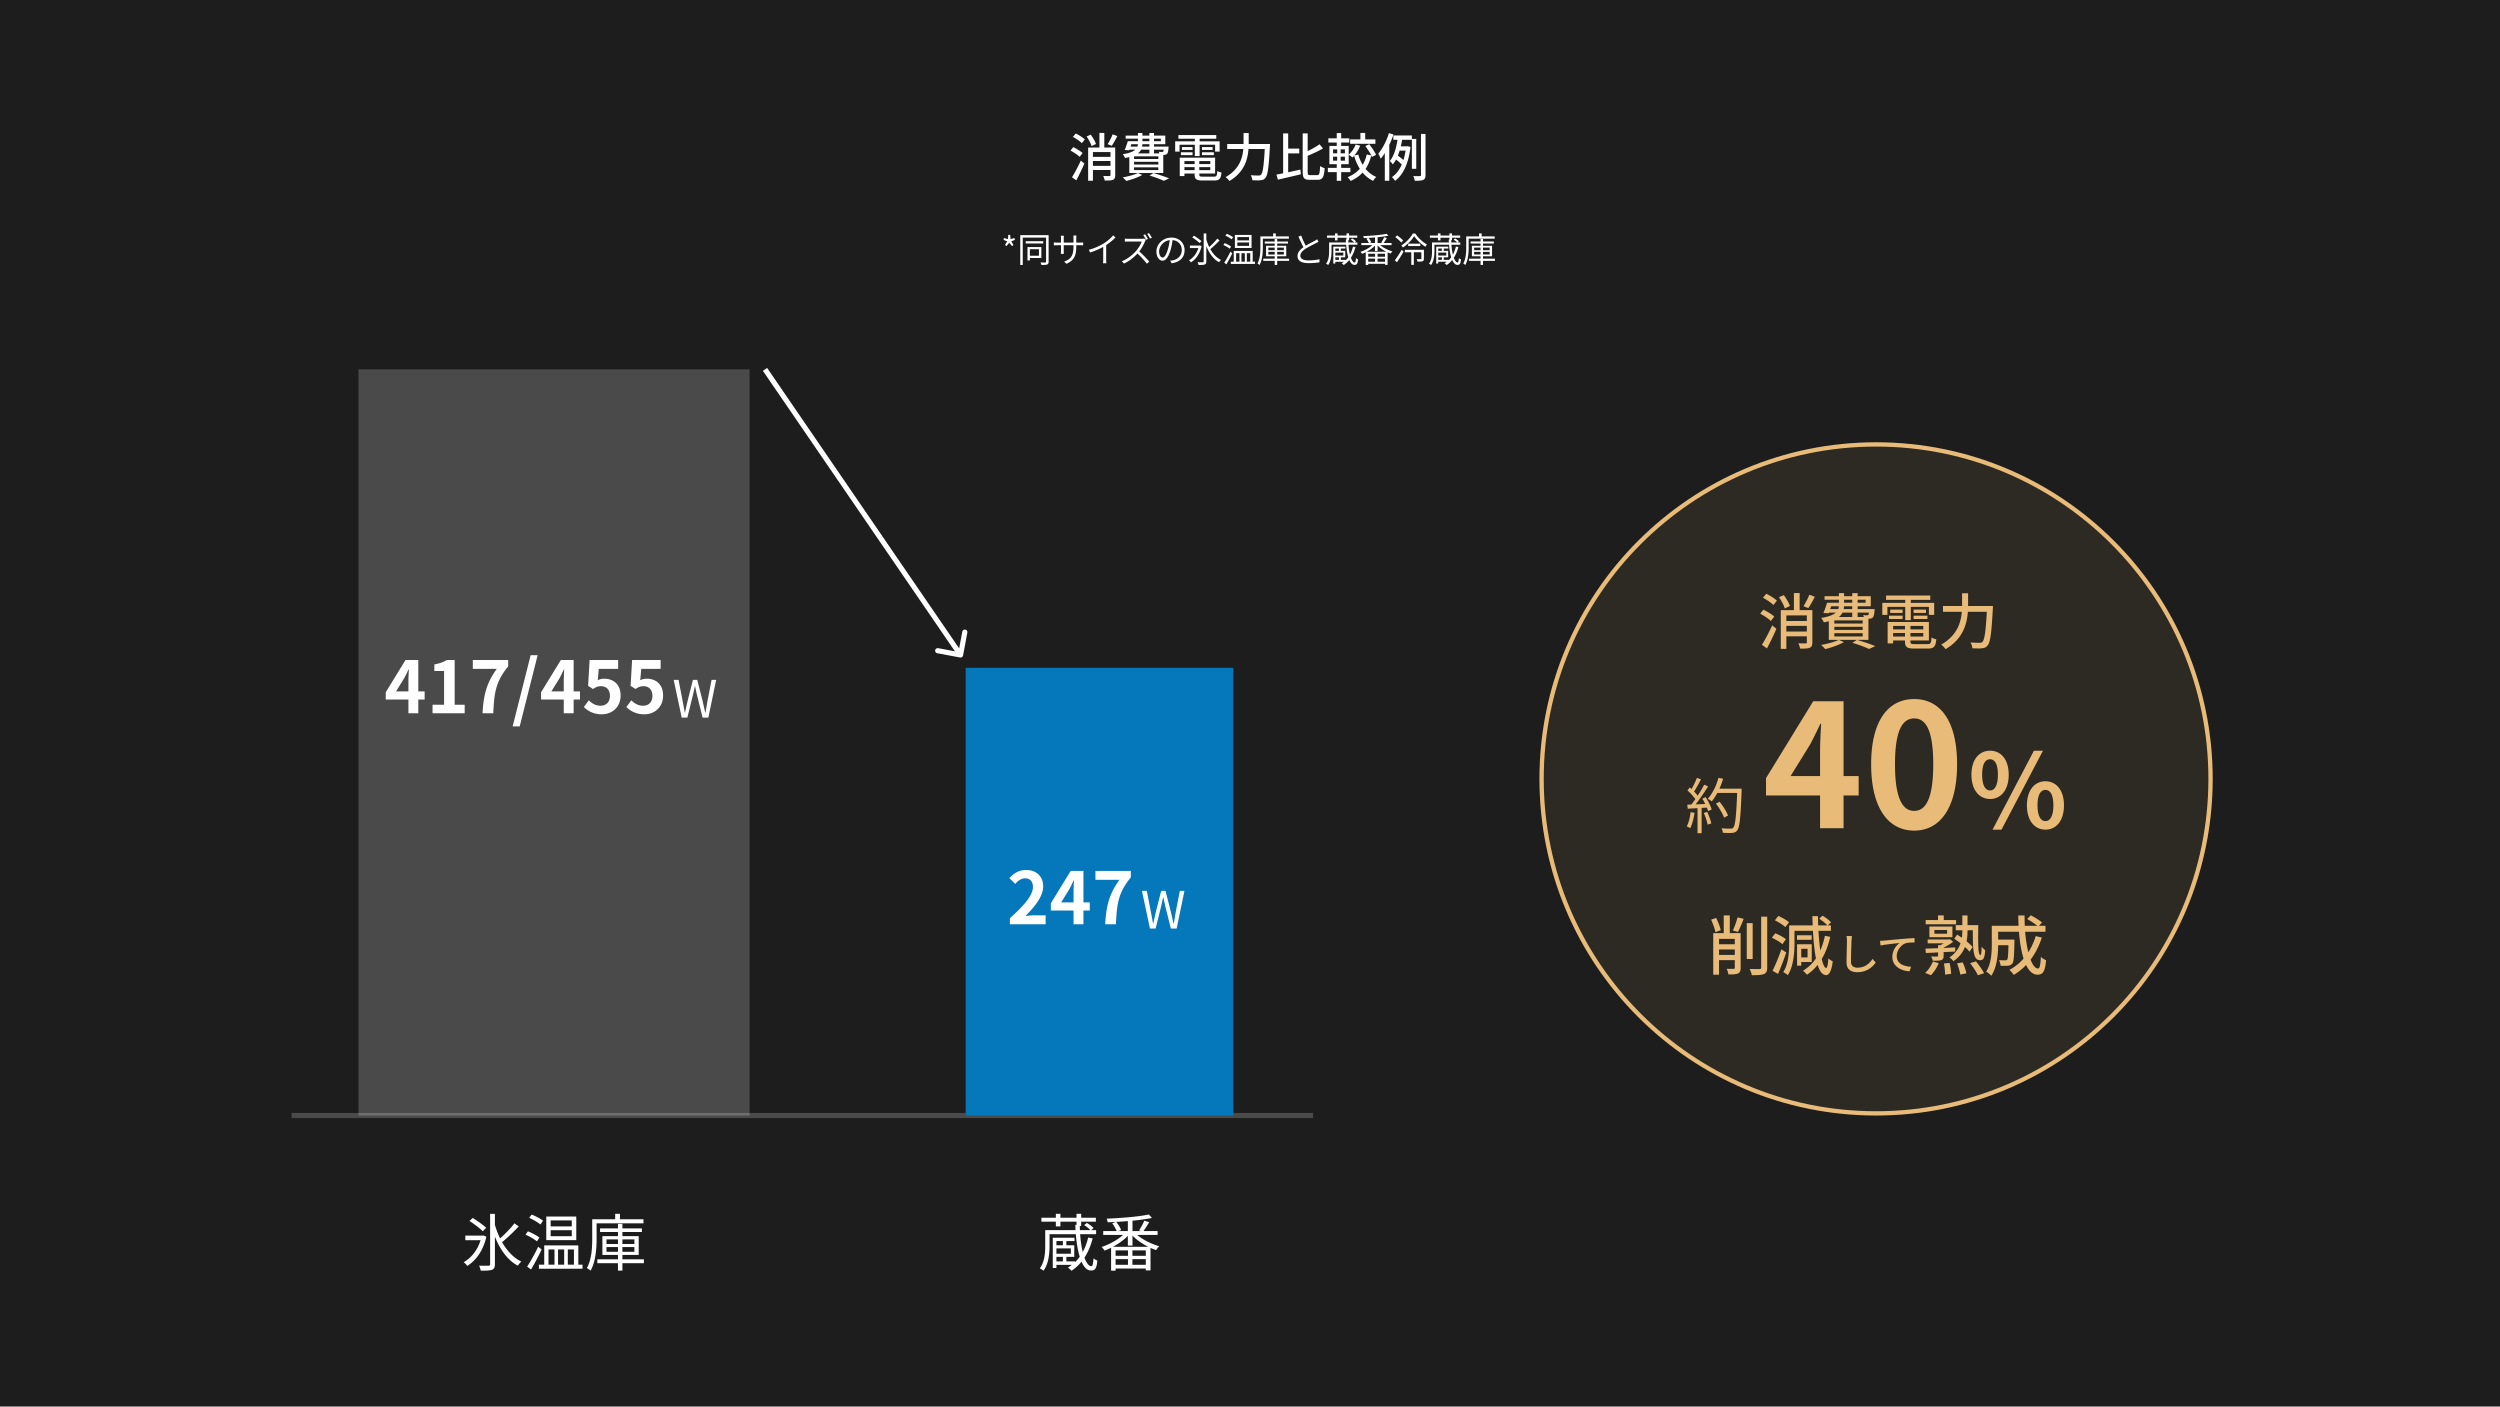
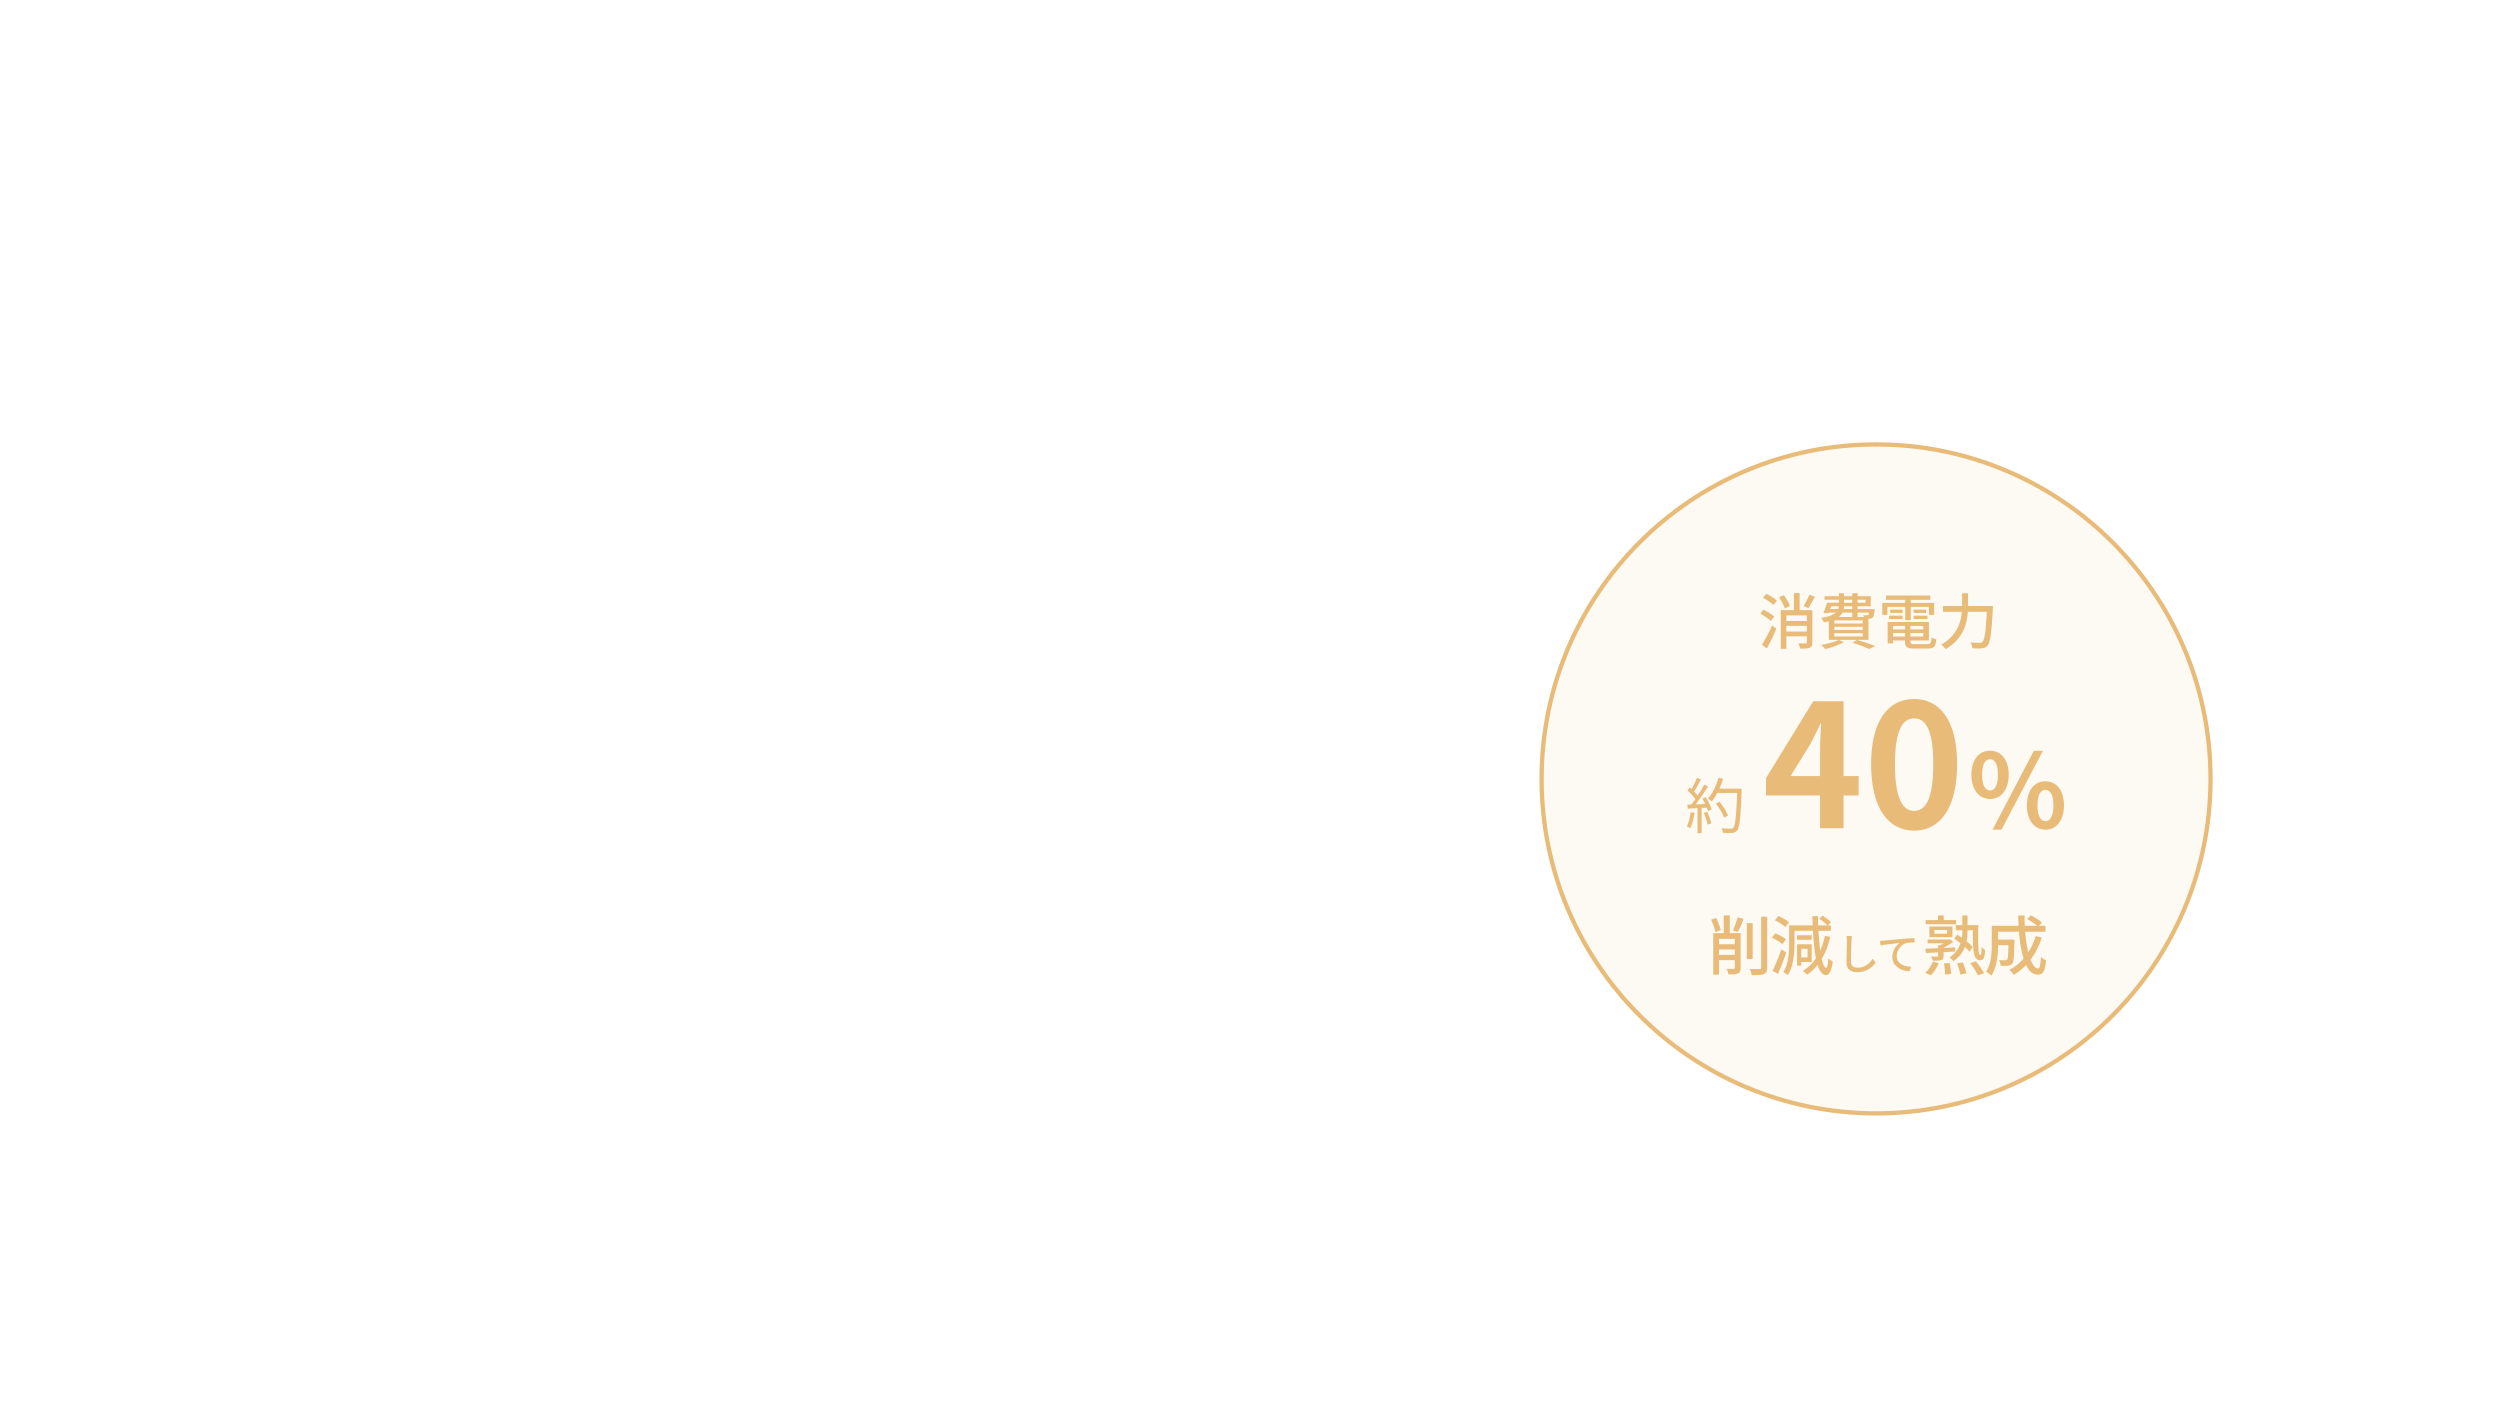
<svg xmlns="http://www.w3.org/2000/svg" width="583" height="328" fill="none">
-   <path fill="#1D1D1D" d="M0 0h583v328H0V0z" />
  <path fill="#E9BB78" fill-opacity=".08" d="M516 181.64c0 43.354-35.146 78.5-78.5 78.5s-78.5-35.146-78.5-78.5 35.146-78.5 78.5-78.5 78.5 35.146 78.5 78.5z" />
  <path fill="#E9BB78" fill-rule="evenodd" d="M437.5 259.14c42.802 0 77.5-34.698 77.5-77.5s-34.698-77.5-77.5-77.5-77.5 34.698-77.5 77.5 34.698 77.5 77.5 77.5zm0 1c43.354 0 78.5-35.146 78.5-78.5s-35.146-78.5-78.5-78.5-78.5 35.146-78.5 78.5 35.146 78.5 78.5 78.5z" clip-rule="evenodd" />
  <path fill="#E9BB78" d="M453.106 141.32h10.808v1.358h-10.808v-1.358zm10.276 0h1.372s-.014.476-.028.672c-.308 5.712-.588 7.812-1.218 8.526-.364.476-.728.602-1.302.658-.504.07-1.386.042-2.254 0-.014-.392-.196-.98-.448-1.358.924.07 1.792.084 2.156.084.294 0 .462-.042.644-.224.518-.49.812-2.688 1.078-8.078v-.28zm-5.824-2.968h1.4v2.632c0 3.178-.42 7.56-5.25 10.402-.21-.322-.7-.826-1.022-1.064 4.522-2.59 4.872-6.524 4.872-9.338v-2.632zm-16.702 8.428h8.19v.84h-8.19v-.84zm.014-1.736h8.946v4.312h-8.946v-.924h7.644v-2.464h-7.644v-.924zm3.374.49h1.274v4.088c0 .49.168.588 1.036.588h2.926c.728 0 .868-.238.938-1.554.28.196.784.364 1.134.434-.168 1.708-.56 2.156-1.974 2.156h-3.122c-1.722 0-2.212-.336-2.212-1.624v-4.088zm-4.046-.49h1.274v4.998h-1.274v-4.998zm-.364-6.16h10.304v1.008h-10.304v-1.008zm.966 3.276h2.884v.77H440.8v-.77zm-.28 1.414h3.164v.77h-3.164v-.77zm5.726 0h3.234v.77h-3.234v-.77zm0-1.414h2.898v.77h-2.898v-.77zm-1.946-2.884h1.302v5.334H444.3v-5.334zm-5.348 1.316h12.096v2.8h-1.232v-1.876h-9.674v1.876h-1.19v-2.8zm-12.488-.042h8.596v-.686h-9.576v-.826h10.78v2.338h-9.8v-.826zm-.392 0h1.246c-.28.84-.616 1.82-.882 2.478l-1.218-.084c.294-.658.616-1.61.854-2.394zm.028 1.484h10.248v.826h-10.5l.252-.826zm9.814 0h1.246s-.014.252-.014.392c-.084.882-.182 1.33-.406 1.568-.196.196-.462.28-.742.294-.266.014-.756.014-1.274-.014-.014-.238-.126-.602-.238-.84.392.042.728.056.882.056.154 0 .238-.014.308-.098.112-.112.168-.434.238-1.204v-.154zm-7.084-3.71h1.204v2.688c0 1.918-.616 3.402-4.718 4.116-.112-.294-.406-.784-.63-1.022 3.654-.602 4.144-1.708 4.144-3.122v-2.66zm3.108 0h1.26v5.558h-1.26v-5.558zm-4.172 7.84v.742h6.608v-.742h-6.608zm0 1.498v.756h6.608v-.756h-6.608zm0-2.982v.728h6.608v-.728h-6.608zm-1.288-.798h9.24v5.334h-9.24v-5.334zm5.502 6.02 1.05-.686c1.54.448 3.262 1.036 4.284 1.456l-1.456.672c-.854-.42-2.366-.98-3.878-1.442zm-3.164-.686 1.176.532c-1.148.658-2.94 1.274-4.354 1.624a6.997 6.997 0 0 0-.966-.966c1.47-.266 3.15-.7 4.144-1.19zm-12.67-4.396h5.796v1.134h-5.796v-1.134zm-.028 2.45h5.824v1.12h-5.824v-1.12zm5.824-8.582 1.274.476c-.476.952-1.036 1.96-1.512 2.646l-1.134-.448c.462-.714 1.05-1.834 1.372-2.674zm-7.084.588 1.12-.504c.588.784 1.204 1.834 1.428 2.548l-1.19.574c-.21-.714-.784-1.806-1.358-2.618zm.42 3.01h6.706v1.232h-5.404v7.798h-1.302v-9.03zm6.076 0h1.288v7.504c0 .672-.14 1.05-.602 1.26-.476.21-1.19.21-2.254.21a4.847 4.847 0 0 0-.42-1.246c.742.028 1.484.028 1.694.028.224-.014.294-.084.294-.266v-7.49zm-3.01-3.976h1.33v4.774h-1.33v-4.774zm-7.224 1.078.784-.924c.854.42 1.932 1.092 2.464 1.61l-.812 1.022c-.504-.518-1.568-1.246-2.436-1.708zm-.644 3.724.742-.938c.882.42 1.988 1.092 2.548 1.61l-.798 1.036c-.518-.518-1.61-1.246-2.492-1.708zm.406 7.252c.686-1.078 1.652-2.898 2.394-4.522l.98.798a60.255 60.255 0 0 1-2.212 4.578l-1.162-.854zm13.353 63.881.765-.705c.72.405 1.575 1.05 1.995 1.53l-.81.795c-.39-.48-1.23-1.155-1.95-1.62zm-4.59 5.955h2.85v4.14h-2.85v-1.08h1.875v-1.995h-1.875V220.2zm5.925-1.965 1.245.24c-.93 4.02-2.67 6.975-5.415 8.835a9.264 9.264 0 0 0-.945-.93c2.715-1.635 4.335-4.425 5.115-8.145zm-8.34-2.43h1.245v4.11c0 2.22-.21 5.4-1.56 7.5-.225-.225-.78-.585-1.065-.72 1.26-1.965 1.38-4.74 1.38-6.78v-4.11zm.765 0h8.97v1.26h-8.97v-1.26zm1.065 2.295h3.42v1.065h-3.42V218.1zm.015 2.1h.975v4.995h-.975V220.2zm-5.175-5.58.81-1.02c.855.375 1.95.975 2.49 1.47l-.855 1.14c-.51-.495-1.56-1.17-2.445-1.59zm-.705 4.065.78-1.035c.87.33 1.965.915 2.505 1.38l-.825 1.155c-.51-.48-1.59-1.11-2.46-1.5zm.165 7.71a44.986 44.986 0 0 0 2.055-5.01l1.14.735a64.245 64.245 0 0 1-1.92 4.995l-1.275-.72zm9.285-12.75h1.305c.09 6.36.87 12.03 1.905 12.075.255.015.42-.795.525-2.25.225.285.78.615 1.02.72-.33 2.58-.975 3.21-1.545 3.21-2.295-.06-3-5.94-3.21-13.755zm-15.3 1.635h1.38v8.355h-1.38v-8.355zm3.36-1.515h1.41V225.6c0 .9-.225 1.305-.75 1.545-.555.225-1.455.27-2.835.27a5.676 5.676 0 0 0-.525-1.455c1.05.03 1.995.03 2.295.03.285-.015.405-.105.405-.39v-11.835zm-10.665 8.925h5.625v1.215h-5.625v-1.215zm0-2.49h5.625v1.215h-5.625V220.2zm1.935-6.735h1.41v5.055h-1.41v-5.055zm2.58 4.14h1.365v8.085c0 .705-.135 1.095-.615 1.32-.465.225-1.14.24-2.235.225-.06-.36-.225-.945-.405-1.305.69.03 1.395.015 1.605.015.21-.015.285-.075.285-.27v-8.07zm-5.52-3.135 1.17-.405c.45.885.9 2.07 1.08 2.835l-1.245.48c-.15-.78-.585-1.995-1.005-2.91zm6.165-.54 1.425.345c-.42 1.08-.915 2.265-1.335 3.045l-1.185-.33c.39-.825.855-2.115 1.095-3.06zm-5.67 3.675h5.73v1.335h-4.38v8.355h-1.35v-9.69zm65.795 1.515h3.615v1.305h-3.615v-1.305zm3.06 0h1.38v.555c-.075 3.285-.15 4.59-.48 5.025-.27.315-.54.435-.96.495-.39.045-1.065.045-1.785.015-.03-.405-.18-.96-.39-1.32.615.06 1.2.06 1.455.06.21 0 .36-.03.465-.165.21-.255.27-1.35.315-4.44v-.225zm4.35-4.8.855-.87c.885.465 2.04 1.17 2.61 1.68l-.9.96c-.54-.525-1.665-1.275-2.565-1.77zm1.995 3.975 1.425.345c-1.275 3.915-3.495 6.87-6.525 8.7-.21-.3-.735-.885-1.035-1.17 2.97-1.575 5.04-4.32 6.135-7.875zm-9.315-2.4h11.595v1.395h-11.595v-1.395zm-.93 0h1.485v4.32c0 2.175-.24 5.34-1.605 7.335-.24-.285-.87-.795-1.2-.96 1.2-1.83 1.32-4.44 1.32-6.39v-4.305zm6.18-2.4h1.47c-.06 6.57 1.38 12.36 3.135 12.36.39 0 .57-.765.66-2.715.315.315.84.645 1.215.78-.24 2.67-.735 3.375-1.995 3.375-3.135 0-4.44-6.765-4.485-13.8zm-18.72-.015h1.335v1.545h-1.335v-1.545zm-2.88 1.08h7.095v.975h-7.095v-.975zm7.02 1.185h4.65v1.2h-4.65v-1.2zm-6.555 3.345h5.085v.9h-5.085v-.9zm1.575-2.205v.87h2.955v-.87h-2.955zm-1.17-.81h5.37v2.475h-5.37v-2.475zm4.305 3.015h.285l.24-.06.705.6c-.75.6-1.785 1.185-2.685 1.56a6.219 6.219 0 0 0-.6-.645c.735-.315 1.605-.84 2.055-1.245v-.21zm-2.28 1.335h1.29v2.475c0 .57-.105.825-.54.99-.435.15-1.065.15-1.98.15-.06-.315-.24-.705-.39-.99.645.03 1.215.03 1.395.015.18-.015.225-.045.225-.21v-2.43zm-2.94.795c1.74-.045 4.395-.165 6.945-.285l-.015.96c-2.475.135-5.055.27-6.84.345l-.09-1.02zm11.04-5.475h1.275c-.045 4.545-.075 6.96.51 6.96.195 0 .255-.855.27-1.935.24.285.585.63.825.81-.105 1.725-.33 2.34-1.2 2.34-1.725 0-1.68-2.7-1.68-8.175zm-4.335 3.165.69-.96c1.275.81 2.88 2.025 3.615 2.895l-.735 1.095c-.705-.9-2.265-2.175-3.57-3.03zm-2.4 5.775 1.32-.135c.195.84.345 1.905.36 2.55l-1.41.18c0-.66-.105-1.755-.27-2.595zm3.06-.03 1.32-.225c.375.81.735 1.89.855 2.55l-1.41.285c-.105-.675-.435-1.77-.765-2.61zm3.045-.045 1.365-.42c.675.84 1.515 1.995 1.89 2.76l-1.44.48c-.345-.75-1.125-1.95-1.815-2.82zm-8.67-.375 1.35.36c-.405 1.02-1.095 2.13-1.83 2.82l-1.335-.54c.705-.6 1.41-1.635 1.815-2.64zm6.855-10.755h1.215v3.495c0 2.505-.42 5.175-3.285 7.17a5.745 5.745 0 0 0-.93-.87c2.655-1.83 3-4.23 3-6.315v-3.48zm-19.186 5.92c.39-.01.74-.03.94-.05.73-.07 2.51-.24 4.35-.4 1.06-.09 2.07-.15 2.75-.17l.01 1.01c-.56 0-1.43.01-1.95.14-1.33.4-2.21 1.83-2.21 3.01 0 1.82 1.7 2.43 3.35 2.51l-.36 1.06c-1.96-.1-4.01-1.15-4.01-3.35 0-1.51.89-2.72 1.7-3.25-1.02.11-3.34.34-4.46.58l-.11-1.09zm-6.547-1.11c-.05.37-.09.79-.11 1.15-.04 1.11-.12 3.42-.12 4.8 0 1.06.65 1.42 1.53 1.42 1.75 0 2.79-.99 3.51-2.05l.72.86c-.67.96-2.02 2.25-4.25 2.25-1.53 0-2.55-.65-2.55-2.32 0-1.42.1-3.99.1-4.96 0-.41-.03-.82-.1-1.16l1.27.01zm-31.728-30.89.854-.434c.798.98 1.638 2.324 1.974 3.22l-.924.49c-.308-.882-1.12-2.268-1.904-3.276zm.084-3.486h5.32v.994h-5.32v-.994zm4.9 0h1.008v.546c-.238 6.314-.462 8.498-1.036 9.198-.322.406-.63.518-1.162.574-.476.042-1.33.028-2.17-.028-.028-.308-.154-.756-.336-1.05.924.084 1.792.084 2.142.084.28 0 .462-.028.602-.21.49-.504.728-2.828.952-8.876v-.238zm-4.382-2.534 1.078.238c-.616 2.03-1.582 3.99-2.646 5.264a7.76 7.76 0 0 0-.938-.616c1.092-1.176 1.988-3.024 2.506-4.886zm-5.026.014.938.35c-.532 1.036-1.204 2.282-1.75 3.038l-.728-.308c.532-.812 1.176-2.156 1.54-3.08zm1.694 1.596.91.392c-.98 1.568-2.352 3.584-3.416 4.788l-.672-.35c1.078-1.246 2.408-3.346 3.178-4.83zm-3.906 1.344.532-.7c.784.658 1.666 1.582 2.044 2.198l-.56.798c-.378-.658-1.26-1.624-2.016-2.296zm3.458 1.904.784-.336c.588.896 1.19 2.1 1.4 2.87l-.84.392c-.21-.784-.77-2.002-1.344-2.926zm-3.486 1.414c1.26-.042 3.122-.112 4.97-.196v.854c-1.778.112-3.556.21-4.886.28l-.084-.938zm3.836 1.932.798-.252c.406.854.798 1.96.952 2.688l-.854.294c-.126-.728-.504-1.862-.896-2.73zm-3.066-.196.91.168c-.196 1.316-.546 2.674-.994 3.57a9.082 9.082 0 0 0-.826-.406c.462-.854.742-2.1.91-3.332zm1.61-1.33h.952v6.244h-.952v-6.244zm50.524 5.642c-6.04 0-10.04-5.24-10.04-15.48 0-10.2 4-15.2 10.04-15.2 6 0 10 5 10 15.2 0 10.24-4 15.48-10 15.48zm0-4.6c2.56 0 4.44-2.56 4.44-10.88 0-8.28-1.88-10.68-4.44-10.68-2.56 0-4.48 2.4-4.48 10.68 0 8.32 1.92 10.88 4.48 10.88zm-21.954 4.04v-18.2c0-1.72.16-4.4.24-6.16h-.16c-.76 1.6-1.56 3.24-2.4 4.84l-4.56 7.36h15.88v4.52h-21.6v-4.04l11-17.92h7.08v29.6h-5.48zm39.648-6.816c-2.544 0-4.344-2.112-4.344-5.664 0-3.552 1.8-5.592 4.344-5.592 2.544 0 4.344 2.04 4.344 5.592 0 3.552-1.8 5.664-4.344 5.664zm0-1.992c1.032 0 1.824-1.08 1.824-3.672 0-2.616-.792-3.6-1.824-3.6-1.056 0-1.848.984-1.848 3.6 0 2.592.792 3.672 1.848 3.672zm.576 9.144 9.648-18.408h2.112l-9.672 18.408h-2.088zm12.336 0c-2.52 0-4.32-2.088-4.32-5.664 0-3.552 1.8-5.616 4.32-5.616 2.52 0 4.32 2.064 4.32 5.616 0 3.576-1.8 5.664-4.32 5.664zm0-1.992c1.032 0 1.848-1.056 1.848-3.672s-.816-3.6-1.848-3.6-1.848.984-1.848 3.6.816 3.672 1.848 3.672z" />
-   <path fill="#fff" d="M324.93 31.588h4.32v1.008h-4.32v-1.008zm1.188 2.532h2.184v.996h-2.496l.312-.996zm-.708 2.976.48-.852c.588.384 1.296.948 1.62 1.32l-.504.96c-.324-.408-1.02-1.008-1.596-1.428zm3.84-4.704h1.02v6.972h-1.02v-6.972zm2.124-1.164h1.056v9.576c0 .66-.144.96-.528 1.14-.396.192-1.02.216-1.968.216a4.731 4.731 0 0 0-.36-1.104c.696.024 1.32.024 1.536.012.192-.012.264-.06.264-.264v-9.576zm-5.4.72 1.092.144c-.336 2.136-.948 4.704-2.268 6.24a5.308 5.308 0 0 0-.684-.792c1.152-1.38 1.656-3.756 1.86-5.592zm1.908 2.172h.204l.18-.036.66.204c-.456 3.912-1.752 6.552-3.6 7.884-.156-.264-.504-.696-.732-.864 1.752-1.2 2.916-3.54 3.288-6.96v-.228zm-3.984-3.072 1.056.312c-.684 2.076-1.776 4.248-2.976 5.652-.096-.264-.384-.9-.564-1.188 1.008-1.176 1.932-2.976 2.484-4.776zm-.96 3.108 1.02-1.02.024.024v8.988h-1.044v-7.992zM317.25 31h1.116v1.992h-1.116V31zm1.152 3.072.9-.444c.6.768 1.296 1.788 1.596 2.472l-.96.504c-.264-.684-.936-1.74-1.536-2.532zm-2.256-.372 1.056.276c-.42 1.044-1.116 2.088-1.8 2.76a6.018 6.018 0 0 0-.888-.648c.684-.6 1.272-1.488 1.632-2.388zm-1.296-1.2h5.892v1.032h-5.892V32.5zm1.896 3.54c.684 2.364 2.1 4.356 4.212 5.232a3.646 3.646 0 0 0-.744.912c-2.22-1.056-3.66-3.192-4.452-5.904l.984-.24zm1.98-.024 1.056.24c-.696 2.856-2.208 4.788-4.812 5.94-.156-.252-.492-.684-.708-.876 2.424-.984 3.9-2.76 4.464-5.304zm-8.952-3.756h4.884v.984h-4.884v-.984zm-.12 6.888h5.256v.996h-5.256v-.996zm2.076-8.124h1.032v3.372h-1.032v-3.372zm.108 3.408h.804v3.42h.12v4.308h-1.032v-4.308h.108v-3.42zm-.972 2.1v.936h2.772v-.936h-2.772zm0-1.692v.912h2.772v-.912h-2.772zm-.852-.816h4.5v4.26h-4.5v-4.26zm-10.104.636h3.072v1.116h-3.072V34.66zm-.684-3.552h1.176v9.768l-1.176.276V31.108zm-1.56 9.612c1.428-.264 3.588-.72 5.58-1.176l.108 1.104c-1.86.444-3.864.9-5.352 1.248l-.336-1.176zm10.044-7.08.816.972c-1.152.684-2.664 1.356-4.008 1.884a4.279 4.279 0 0 0-.396-.9c1.284-.528 2.712-1.308 3.588-1.956zm-3.924-2.532h1.164v8.94c0 .684.084.792.6.792h1.632c.516 0 .588-.432.66-2.124.276.204.744.42 1.068.492-.132 2.004-.432 2.724-1.644 2.724h-1.86c-1.272 0-1.62-.408-1.62-1.896v-8.928zm-17.604 2.472h9.264v1.164h-9.264V33.58zm8.808 0h1.176s-.012.408-.024.576c-.264 4.896-.504 6.696-1.044 7.308-.312.408-.624.516-1.116.564-.432.06-1.188.036-1.932 0a2.57 2.57 0 0 0-.384-1.164c.792.06 1.536.072 1.848.072.252 0 .396-.036.552-.192.444-.42.696-2.304.924-6.924v-.24zm-4.992-2.544h1.2v2.256c0 2.724-.36 6.48-4.5 8.916-.18-.276-.6-.708-.876-.912 3.876-2.22 4.176-5.592 4.176-8.004v-2.256zm-14.316 7.224h7.02v.72h-7.02v-.72zm.012-1.488h7.668v3.696h-7.668v-.792h6.552v-2.112h-6.552v-.792zm2.892.42h1.092v3.504c0 .42.144.504.888.504h2.508c.624 0 .744-.204.804-1.332.24.168.672.312.972.372-.144 1.464-.48 1.848-1.692 1.848h-2.676c-1.476 0-1.896-.288-1.896-1.392v-3.504zm-3.468-.42h1.092v4.284h-1.092v-4.284zm-.312-5.28h8.832v.864h-8.832v-.864zm.828 2.808h2.472v.66h-2.472v-.66zm-.24 1.212h2.712v.66h-2.712v-.66zm4.908 0h2.772v.66h-2.772v-.66zm0-1.212h2.484v.66h-2.484v-.66zm-1.668-2.472h1.116V36.4h-1.116v-4.572zm-4.584 1.128h10.368v2.4h-1.056v-1.608h-8.292v1.608h-1.02v-2.4zm-10.704-.036h7.368v-.588h-8.208v-.708h9.24v2.004h-8.4v-.708zm-.336 0h1.068c-.24.72-.528 1.56-.756 2.124l-1.044-.072c.252-.564.528-1.38.732-2.052zm.024 1.272h8.784v.708h-9l.216-.708zm8.412 0h1.068s-.012.216-.012.336c-.072.756-.156 1.14-.348 1.344-.168.168-.396.24-.636.252-.228.012-.648.012-1.092-.012a2.324 2.324 0 0 0-.204-.72c.336.036.624.048.756.048s.204-.012.264-.084c.096-.096.144-.372.204-1.032v-.132zm-6.072-3.18h1.032v2.304c0 1.644-.528 2.916-4.044 3.528a3.322 3.322 0 0 0-.54-.876c3.132-.516 3.552-1.464 3.552-2.676v-2.28zm2.664 0h1.08v4.764h-1.08v-4.764zm-3.576 6.72v.636h5.664v-.636h-5.664zm0 1.284v.648h5.664v-.648h-5.664zm0-2.556v.624h5.664v-.624h-5.664zm-1.104-.684h7.92v4.572h-7.92v-4.572zm4.716 5.16.9-.588c1.32.384 2.796.888 3.672 1.248l-1.248.576c-.732-.36-2.028-.84-3.324-1.236zm-2.712-.588 1.008.456c-.984.564-2.52 1.092-3.732 1.392a5.998 5.998 0 0 0-.828-.828c1.26-.228 2.7-.6 3.552-1.02zm-10.86-3.768h4.968v.972h-4.968v-.972zm-.024 2.1h4.992v.96h-4.992v-.96zm4.992-7.356 1.092.408c-.408.816-.888 1.68-1.296 2.268l-.972-.384a14.2 14.2 0 0 0 1.176-2.292zm-6.072.504.96-.432c.504.672 1.032 1.572 1.224 2.184l-1.02.492c-.18-.612-.672-1.548-1.164-2.244zm.36 2.58h5.748v1.056h-4.632v6.684h-1.116v-7.74zm5.208 0h1.104v6.432c0 .576-.12.9-.516 1.08-.408.18-1.02.18-1.932.18a4.154 4.154 0 0 0-.36-1.068c.636.024 1.272.024 1.452.024.192-.012.252-.072.252-.228v-6.42zM256.386 31h1.14v4.092h-1.14V31zm-6.192.924.672-.792c.732.36 1.656.936 2.112 1.38l-.696.876c-.432-.444-1.344-1.068-2.088-1.464zm-.552 3.192.636-.804c.756.36 1.704.936 2.184 1.38l-.684.888c-.444-.444-1.38-1.068-2.136-1.464zm.348 6.216c.588-.924 1.416-2.484 2.052-3.876l.84.684a51.647 51.647 0 0 1-1.896 3.924l-.996-.732zm92.95 14.984h5.424v.472h-5.424v-.472zm-.352 4.008h6.032v.504h-6.032v-.504zm2.672-4.592h.576v6.056h-.576v-6.056zm-1.488 3v.616h3.616v-.616h-3.616zm0-.992v.6h3.616v-.6h-3.616zm-.528-.416h4.704v2.432h-4.704v-2.432zm1.656-2.896h.616v1.016h-.616v-1.016zm-2.696.704h6.36v.528h-6.36v-.528zm-.28 0h.568v2.504c0 1.232-.104 2.992-.784 4.16a1.93 1.93 0 0 0-.48-.336c.632-1.112.696-2.672.696-3.824v-2.504zm-8.472-.2h7.056v.512h-7.056v-.512zm.792 1.608h6.296v.528h-6.296v-.528zm.896 4.056h2.664v.448h-2.664v-.448zm.184-6.168h.592v1.632h-.592v-1.632zm2.68 0h.6v1.592h-.6v-1.592zm-1.768 3.304h.448v.96h-.448v-.96zm0 2.096h.448v.984h-.448v-.984zm-1.032-1.328h2.504v1.504h-2.504v-.408h2.064v-.688h-2.064V58.5zm-.28-.976h2.816v.432h-2.344v3.496h-.472v-3.928zm-.976-.984h.56v2.008c0 1-.112 2.36-.792 3.256a2.197 2.197 0 0 0-.472-.312c.64-.848.704-2.04.704-2.952v-2zm3.896-.68h.576c.056 3.584.872 5.352 1.48 5.352.176-.008.256-.216.304-1.016.136.112.352.248.496.288-.096 1.088-.32 1.288-.848 1.288-1.088 0-1.88-2.208-2.008-5.912zm1.144.024.352-.272c.32.176.696.456.872.672l-.376.304c-.168-.216-.536-.504-.848-.704zm.528 1.616.576.112c-.488 1.904-1.392 3.304-2.736 4.192a3.468 3.468 0 0 0-.472-.408c1.352-.792 2.208-2.128 2.632-3.896zm-11.12-.672h2.816v.552h-2.816v-.552zm-.784 1.432h4.12v.568h-4.12v-.568zm1.496.304h.6v3.208h-.6v-3.208zm.672-3.504c-.528.888-1.528 1.968-2.64 2.664a2.9 2.9 0 0 0-.344-.496c1.104-.664 2.168-1.816 2.656-2.76h.6c.656 1 1.736 2.008 2.72 2.536-.128.144-.272.36-.376.544-.96-.6-2.032-1.608-2.616-2.488zm1.68 3.2h.592v2.064c0 .304-.056.488-.296.584-.24.104-.632.104-1.2.104a2.157 2.157 0 0 0-.184-.584c.456.016.824.008.944 0 .112 0 .144-.032.144-.12V58.26zm-6.08-2.96.416-.416c.496.344 1.12.848 1.408 1.208l-.44.472c-.28-.36-.88-.896-1.384-1.264zm-.12 5.424c.456-.592 1.112-1.592 1.608-2.472l.448.408a31.06 31.06 0 0 1-1.536 2.48l-.52-.416zm-7.8-4.064h7.048v.504h-7.048v-.504zm3.192-1.536h.6v3.424h-.6v-3.424zm2.72-.608.4.448c-1.472.312-3.8.496-5.728.56a1.925 1.925 0 0 0-.136-.464c1.912-.08 4.208-.264 5.464-.544zm-2.992 2.296.488.232c-.752.896-2.088 1.736-3.232 2.152a2.313 2.313 0 0 0-.384-.472c1.128-.36 2.448-1.12 3.128-1.912zm1.144.024c.688.76 2.032 1.472 3.2 1.792-.144.12-.312.352-.408.504-1.16-.384-2.504-1.208-3.256-2.088l.464-.208zm1.256-1.512.64.184c-.256.432-.568.92-.808 1.24l-.504-.176a8.2 8.2 0 0 0 .672-1.248zm-4.152.336.512-.2c.264.328.536.768.64 1.072l-.544.216c-.104-.296-.36-.76-.608-1.088zm-.144 3.04h5.104v3.064h-.608v-2.592h-3.912v2.624h-.584V58.7zm.264 1.168h4.568v.432h-4.568v-.432zm0 1.168h4.568v.48h-4.568v-.48zm1.92-2.08h.576v2.392h-.576v-2.392zm-11.216-4.024h7.056v.512h-7.056v-.512zm.792 1.608h6.296v.528h-6.296v-.528zm.896 4.056h2.664v.448h-2.664v-.448zm.184-6.168h.592v1.632h-.592v-1.632zm2.68 0h.6v1.592h-.6v-1.592zm-1.768 3.304h.448v.96h-.448v-.96zm0 2.096h.448v.984h-.448v-.984zm-1.032-1.328h2.504v1.504h-2.504v-.408h2.064v-.688h-2.064V58.5zm-.28-.976h2.816v.432h-2.344v3.496h-.472v-3.928zm-.976-.984h.56v2.008c0 1-.112 2.36-.792 3.256a2.197 2.197 0 0 0-.472-.312c.64-.848.704-2.04.704-2.952v-2zm3.896-.68h.576c.056 3.584.872 5.352 1.48 5.352.176-.008.256-.216.304-1.016.136.112.352.248.496.288-.096 1.088-.32 1.288-.848 1.288-1.088 0-1.88-2.208-2.008-5.912zm1.144.024.352-.272c.32.176.696.456.872.672l-.376.304c-.168-.216-.536-.504-.848-.704zm.528 1.616.576.112c-.488 1.904-1.392 3.304-2.736 4.192a3.468 3.468 0 0 0-.472-.408c1.352-.792 2.208-2.128 2.632-3.896zm-8.032-1.128a9.844 9.844 0 0 1-.616.336c-.536.28-1.648.808-2.432 1.32-.744.488-1.192 1.016-1.192 1.616 0 .664.64 1.08 1.904 1.08.864 0 1.936-.112 2.56-.272l-.008.72c-.6.104-1.528.192-2.528.192-1.504 0-2.592-.448-2.592-1.648 0-.864.584-1.544 1.528-2.168.816-.544 1.936-1.08 2.456-1.376a4.5 4.5 0 0 0 .576-.376l.344.576zm-4.048-1.456a18.221 18.221 0 0 0 1.232 2.672l-.544.328c-.408-.656-.888-1.736-1.32-2.728l.632-.272zm-8.496 1.4h5.424v.472h-5.424v-.472zm-.352 4.008h6.032v.504h-6.032v-.504zm2.672-4.592h.576v6.056h-.576v-6.056zm-1.488 3v.616h3.616v-.616h-3.616zm0-.992v.6h3.616v-.6h-3.616zm-.528-.416h4.704v2.432h-4.704v-2.432zm1.656-2.896h.616v1.016h-.616v-1.016zm-2.696.704h6.36v.528h-6.36v-.528zm-.28 0h.568v2.504c0 1.232-.104 2.992-.784 4.16a1.93 1.93 0 0 0-.48-.336c.632-1.112.696-2.672.696-3.824v-2.504zm-5.384 1.416v.784h2.736v-.784h-2.736zm0-1.264v.776h2.736v-.776h-2.736zm-.568-.504h3.888v3.056h-3.888V54.78zm-.264 3.744h4.416v2.784h-.568v-2.264h-.792v2.264h-.472v-2.264h-.792v2.264h-.464v-2.264h-.776v2.264h-.552v-2.784zm-.688 2.496h5.648v.528h-5.648v-.528zm-1.264-6.072.328-.424c.496.2 1.152.544 1.472.8l-.344.488c-.312-.272-.944-.632-1.456-.864zm-.472 2.184.312-.44c.512.208 1.168.56 1.488.816l-.32.488c-.32-.264-.96-.64-1.48-.864zm.208 4.136c.408-.608 1-1.664 1.432-2.576l.448.368c-.4.84-.928 1.84-1.376 2.584l-.504-.376zm-8.008-4.016h2.32v.592h-2.32v-.592zm3.216-2.816h.616v6.52c0 .424-.104.616-.368.72-.272.104-.752.12-1.456.12a2.716 2.716 0 0 0-.224-.648c.56.016 1.072.008 1.232.008.144-.008.2-.048.2-.208v-6.512zm-2.68.92.424-.392c.592.368 1.36.912 1.744 1.28l-.448.44c-.36-.368-1.12-.944-1.72-1.328zm1.56 1.896h.128l.112-.024.392.168c-.416 1.824-1.36 3.096-2.48 3.784a1.891 1.891 0 0 0-.464-.48c1.08-.608 1.968-1.76 2.312-3.32v-.128zm1.688-1.576c.576 2.136 1.76 4.12 3.48 4.944a2.495 2.495 0 0 0-.464.528c-1.752-.936-2.872-3.024-3.488-5.36l.472-.112zm2.584-.016.552.4c-.672.712-1.568 1.584-2.256 2.12l-.424-.344c.68-.552 1.592-1.472 2.128-2.176zm-10.368.024c-.104.832-.264 1.768-.512 2.624-.488 1.64-1.128 2.488-1.864 2.488-.72 0-1.432-.816-1.432-2.144 0-1.736 1.544-3.248 3.504-3.248 1.872 0 3.064 1.32 3.064 2.944 0 1.672-1.104 2.792-3.008 3.04l-.368-.592a6.49 6.49 0 0 0 .688-.096c1.024-.232 2.032-1 2.032-2.384 0-1.28-.888-2.336-2.424-2.336-1.76 0-2.856 1.448-2.856 2.624 0 1.008.456 1.456.816 1.456.376 0 .808-.544 1.216-1.896.232-.76.4-1.664.48-2.496l.664.016zm-6.456-1.048c.208.288.504.776.656 1.096l-.432.192c-.16-.328-.432-.8-.648-1.112l.424-.176zm.912-.28c.208.288.52.792.672 1.088l-.432.192a8.41 8.41 0 0 0-.664-1.104l.424-.176zm-.728 1.576c-.048.064-.152.24-.192.352-.32.784-.928 1.904-1.592 2.648-.896.992-2.04 1.952-3.304 2.528l-.512-.536c1.296-.504 2.472-1.456 3.296-2.376.544-.616 1.128-1.56 1.336-2.224h-3.12c-.288 0-.72.032-.808.04v-.728c.104.016.56.056.808.056h3.088c.256 0 .472-.032.6-.072l.4.312zm-1.68 2.576c.864.72 1.928 1.84 2.472 2.512l-.552.48a18.677 18.677 0 0 0-2.376-2.536l.456-.456zm-11.622-.256c1.384-.368 2.6-.936 3.488-1.488.84-.528 1.64-1.216 2.192-1.888l.536.504a13.048 13.048 0 0 1-2.464 1.968c-.88.544-2.152 1.128-3.44 1.528l-.312-.624zm3.36-1.16.688-.208v3.656c0 .296.016.696.056.848h-.792a7.38 7.38 0 0 0 .048-.848v-3.448zm-6.288.376c0 2.128-.464 3.224-2.288 4.048l-.536-.512c1.456-.552 2.176-1.24 2.176-3.488v-1.944c0-.312-.024-.576-.04-.648h.728c-.008.08-.04.336-.04.648v1.896zm-2.888-2.496a5.428 5.428 0 0 0-.032.576v2.936c0 .296.024.648.032.72h-.712c.008-.072.04-.416.04-.72v-2.936c0-.168-.016-.392-.04-.576h.712zm-2.336 1.552c.072.008.464.056.8.056h5.296a5.3 5.3 0 0 0 .736-.048v.68a9.817 9.817 0 0 0-.728-.024h-5.304c-.352 0-.712.024-.8.024v-.688zm-6.56-.28h4.072v.528h-4.072v-.528zm.408 1.368h.56v3.128h-.56v-3.128zm.304 0h2.928v2.544h-2.928v-.52h2.368v-1.52h-2.368v-.504zm-1.992-2.776h6.392v.576h-5.808v6.384h-.584v-6.96zm6.024 0h.592v6.184c0 .376-.096.56-.344.656-.24.104-.64.12-1.336.112a1.925 1.925 0 0 0-.216-.584c.504.016.976.016 1.112.008.144-.008.192-.056.192-.192v-6.184zm-9.23 2.544-.344-.256.496-.84-.864-.36.136-.408.912.232.08-.976h.44l.08.968.912-.224.128.408-.864.36.512.84-.352.256-.632-.768-.64.768zm-94.784 229.077h9.763v.849h-9.763v-.849zm-.634 7.214h10.858v.907h-10.858v-.907zm4.81-8.265h1.037v10.9h-1.037v-10.9zm-2.678 5.4v1.108h6.508v-1.108h-6.508zm0-1.786v1.08h6.508v-1.08h-6.508zm-.951-.749h8.467v4.378h-8.467v-4.378zm2.981-5.213h1.109v1.829h-1.109v-1.829zm-4.853 1.268h11.448v.95h-11.448v-.95zm-.504 0h1.023v4.507c0 2.217-.188 5.385-1.412 7.488-.187-.202-.633-.504-.864-.605 1.138-2.002 1.253-4.81 1.253-6.883v-4.507zm-9.691 2.548v1.412h4.925v-1.412h-4.925zm0-2.275v1.397h4.925v-1.397h-4.925zm-1.022-.907h6.998v5.501h-6.998v-5.501zm-.476 6.739h7.949v5.011h-1.022v-4.075h-1.426v4.075h-.849v-4.075h-1.426v4.075h-.835v-4.075h-1.397v4.075h-.994v-5.011zm-1.238 4.493h10.166v.95h-10.166v-.95zm-2.275-10.93.59-.763c.893.36 2.074.979 2.65 1.44l-.619.879c-.562-.49-1.7-1.138-2.621-1.556zm-.85 3.932.562-.792c.921.374 2.102 1.008 2.678 1.468l-.576.879c-.576-.475-1.728-1.152-2.664-1.555zm.375 7.444c.734-1.094 1.8-2.995 2.577-4.636l.807.662c-.72 1.512-1.671 3.312-2.477 4.651l-.907-.677zm-14.415-7.228h4.176v1.065h-4.176v-1.065zm5.789-5.069h1.109v11.736c0 .763-.187 1.109-.663 1.296-.489.187-1.353.216-2.62.216a4.914 4.914 0 0 0-.404-1.167c1.008.029 1.93.015 2.218.015.259-.015.36-.087.36-.375v-11.721zm-4.824 1.656.763-.706c1.066.663 2.448 1.642 3.139 2.304l-.806.792c-.648-.662-2.016-1.699-3.096-2.39zm2.808 3.413h.23l.202-.044.706.303c-.749 3.283-2.448 5.573-4.464 6.811-.159-.274-.576-.691-.836-.864 1.944-1.094 3.543-3.168 4.162-5.976v-.23zm3.038-2.837c1.037 3.845 3.168 7.416 6.264 8.899-.259.202-.633.634-.835.95-3.153-1.684-5.169-5.443-6.278-9.648l.849-.201zm4.652-.029.993.72c-1.209 1.282-2.822 2.851-4.061 3.816l-.763-.619c1.224-.994 2.866-2.65 3.831-3.917zm137.294 1.8h12.686v.907h-12.686v-.907zm5.745-2.765h1.08v6.163h-1.08v-6.163zm4.896-1.094.72.806c-2.649.562-6.84.893-10.31 1.008a3.47 3.47 0 0 0-.245-.835c3.442-.144 7.575-.475 9.835-.979zm-5.385 4.133.878.417c-1.353 1.613-3.758 3.125-5.817 3.874a4.159 4.159 0 0 0-.692-.85c2.031-.648 4.407-2.016 5.631-3.441zm2.059.043c1.238 1.368 3.658 2.649 5.76 3.225-.259.216-.562.634-.734.908-2.088-.692-4.508-2.175-5.861-3.759l.835-.374zm2.261-2.722 1.152.331c-.461.778-1.023 1.656-1.455 2.232l-.907-.316c.418-.62.936-1.584 1.21-2.247zm-7.474.605.922-.36c.475.59.965 1.382 1.152 1.93l-.979.388c-.188-.532-.648-1.368-1.095-1.958zm-.259 5.472h9.187v5.515H267.2v-4.665h-7.042v4.723h-1.051v-5.573zm.475 2.102h8.223v.778h-8.223v-.778zm0 2.103h8.223v.864h-8.223v-.864zm3.456-3.744h1.037v4.305h-1.037v-4.305zm-20.189-7.243h12.701v.921h-12.701v-.921zm1.426 2.894h11.333v.95h-11.333v-.95zm1.613 7.301h4.795v.806h-4.795v-.806zm.331-11.103h1.066v2.938h-1.066v-2.938zm4.824 0h1.08v2.866h-1.08v-2.866zm-3.182 5.948h.806v1.728h-.806v-1.728zm0 3.772h.806v1.772h-.806v-1.772zm-1.858-2.39h4.507v2.707h-4.507v-.734h3.715v-1.239h-3.715v-.734zm-.504-1.757h5.069v.778h-4.219v6.293h-.85v-7.071zm-1.757-1.771h1.008v3.614c0 1.8-.201 4.248-1.425 5.861-.173-.173-.605-.446-.85-.561 1.152-1.527 1.267-3.672 1.267-5.314v-3.6zm7.013-1.224h1.037c.101 6.451 1.569 9.634 2.664 9.634.317-.015.461-.389.547-1.829.245.201.634.446.893.518-.173 1.959-.576 2.319-1.527 2.319-1.958 0-3.384-3.975-3.614-10.642zm2.059.043.634-.489c.576.316 1.253.82 1.569 1.209l-.676.547c-.303-.388-.965-.907-1.527-1.267zm.951 2.909 1.036.202c-.878 3.427-2.505 5.947-4.924 7.545a6.297 6.297 0 0 0-.85-.734c2.434-1.426 3.974-3.831 4.738-7.013z" />
-   <path fill="#fff" fill-opacity=".2" fill-rule="evenodd" d="M306.2 260.74H68v-1.2h238.2v1.2z" clip-rule="evenodd" />
  <path fill="#fff" fill-opacity=".2" d="M83.6 86.14h91.2v174H83.6v-174z" />
-   <path fill="#0578BB" d="M225.2 155.74h62.4v104.4h-62.4v-104.4z" />
  <path fill="#fff" d="M150.281 166.575c-1.966 0-3.276-.772-4.217-1.696l1.159-1.563c.689.689 1.579 1.26 2.722 1.26 1.31 0 2.2-.823 2.2-2.301 0-1.445-.84-2.252-2.083-2.252-.739 0-1.142.185-1.865.656l-1.142-.74.353-6.031h6.653v2.067h-4.52l-.235 2.637c.487-.218.924-.336 1.495-.336 2.084 0 3.831 1.227 3.831 3.948 0 2.755-2.067 4.351-4.351 4.351zm-9.91 0c-1.965 0-3.276-.772-4.216-1.696l1.159-1.563c.689.689 1.579 1.26 2.721 1.26 1.311 0 2.201-.823 2.201-2.301 0-1.445-.84-2.252-2.083-2.252-.739 0-1.142.185-1.865.656l-1.142-.74.353-6.031h6.652v2.067h-4.519l-.235 2.637c.487-.218.924-.336 1.495-.336 2.083 0 3.831 1.227 3.831 3.948 0 2.755-2.067 4.351-4.352 4.351zm-8.901-.235v-7.644c0-.722.067-1.848.101-2.587h-.067c-.32.672-.656 1.361-1.008 2.033l-1.916 3.091h6.67v1.898h-9.072v-1.696l4.62-7.527h2.974v12.432h-2.302zm-11.923 3.058 4.2-16.599h1.629l-4.183 16.599h-1.646zm-7.02-3.058c.235-4.301.941-7.073 3.326-10.365h-5.594v-2.067h8.249v1.495c-2.89 3.528-3.26 6.082-3.478 10.937h-2.503zm-11.657 0v-1.999h2.688v-7.862h-2.268v-1.529c1.26-.235 2.1-.555 2.907-1.042h1.831v10.433h2.335v1.999h-7.493zm-5.625 0v-7.644c0-.722.067-1.848.1-2.587h-.067a56.35 56.35 0 0 1-1.008 2.033l-1.915 3.091h6.67v1.898h-9.072v-1.696l4.62-7.527h2.974v12.432h-2.302zm63.727 1-1.872-8.796h1.14l.924 4.8c.18.936.348 1.884.528 2.844h.048c.204-.96.42-1.908.636-2.844l1.212-4.8h1.008l1.224 4.8c.216.936.42 1.884.636 2.844h.06c.168-.96.336-1.908.492-2.844l.936-4.8h1.068l-1.824 8.796h-1.344l-1.32-5.304c-.156-.684-.3-1.32-.432-2.004h-.048c-.144.684-.3 1.32-.444 2.004l-1.308 5.304h-1.32zm98.755 48.2c.235-4.301.941-7.073 3.326-10.365h-5.594v-2.067h8.249v1.495c-2.89 3.528-3.26 6.082-3.478 10.937h-2.503zm-7.373 0v-7.644c0-.722.067-1.848.101-2.587h-.067c-.32.672-.656 1.361-1.008 2.033l-1.916 3.091h6.67v1.898h-9.072v-1.696l4.62-7.527h2.974v12.432h-2.302zm-14.848 0v-1.411c3.393-3.041 5.376-5.376 5.376-7.291 0-1.244-.656-2.016-1.848-2.016-.924 0-1.647.588-2.285 1.293l-1.361-1.344c1.142-1.226 2.268-1.881 3.965-1.881 2.335 0 3.914 1.495 3.914 3.813 0 2.268-1.881 4.687-4.149 6.905.621-.067 1.444-.151 2.032-.151h2.688v2.083h-8.332zm32.666 1-1.872-8.796h1.14l.924 4.8c.18.936.348 1.884.528 2.844h.048c.204-.96.42-1.908.636-2.844l1.212-4.8h1.008l1.224 4.8c.216.936.42 1.884.636 2.844h.06c.168-.96.336-1.908.492-2.844l.936-4.8h1.068l-1.824 8.796h-1.344l-1.32-5.304c-.156-.684-.3-1.32-.432-2.004h-.048c-.144.684-.3 1.32-.444 2.004l-1.308 5.304h-1.32z" />
  <path fill="#fff" fill-rule="evenodd" d="m222.687 151.884-44.782-65.405.99-.678 44.782 65.405.727-3.884a.6.6 0 1 1 1.179.221l-.993 5.307a.6.6 0 0 1-.7.48l-5.308-.994a.6.6 0 1 1 .221-1.179l3.884.727z" clip-rule="evenodd" />
</svg>